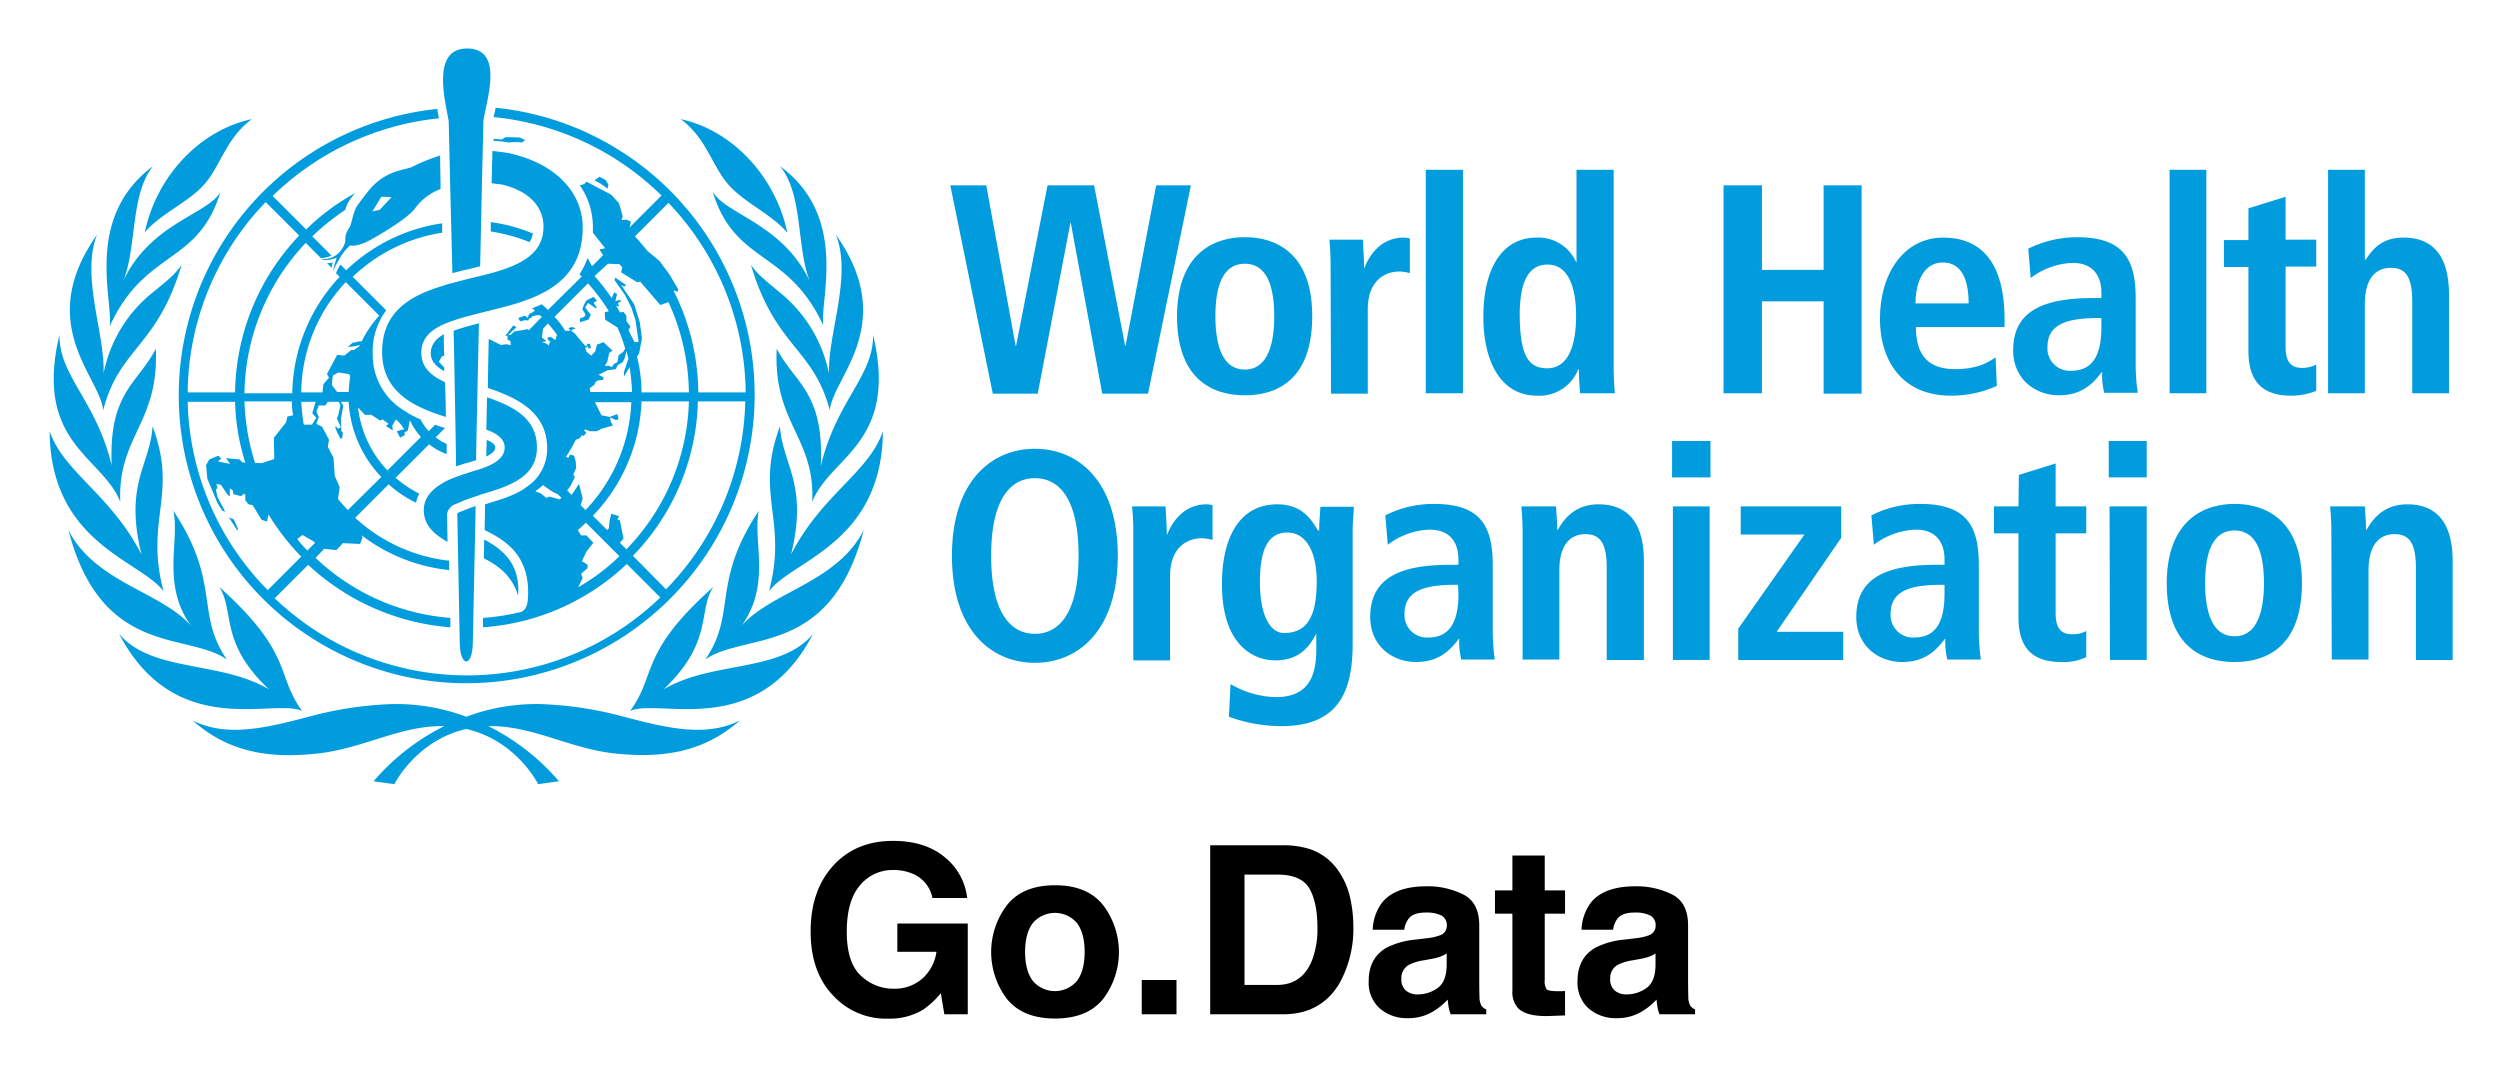
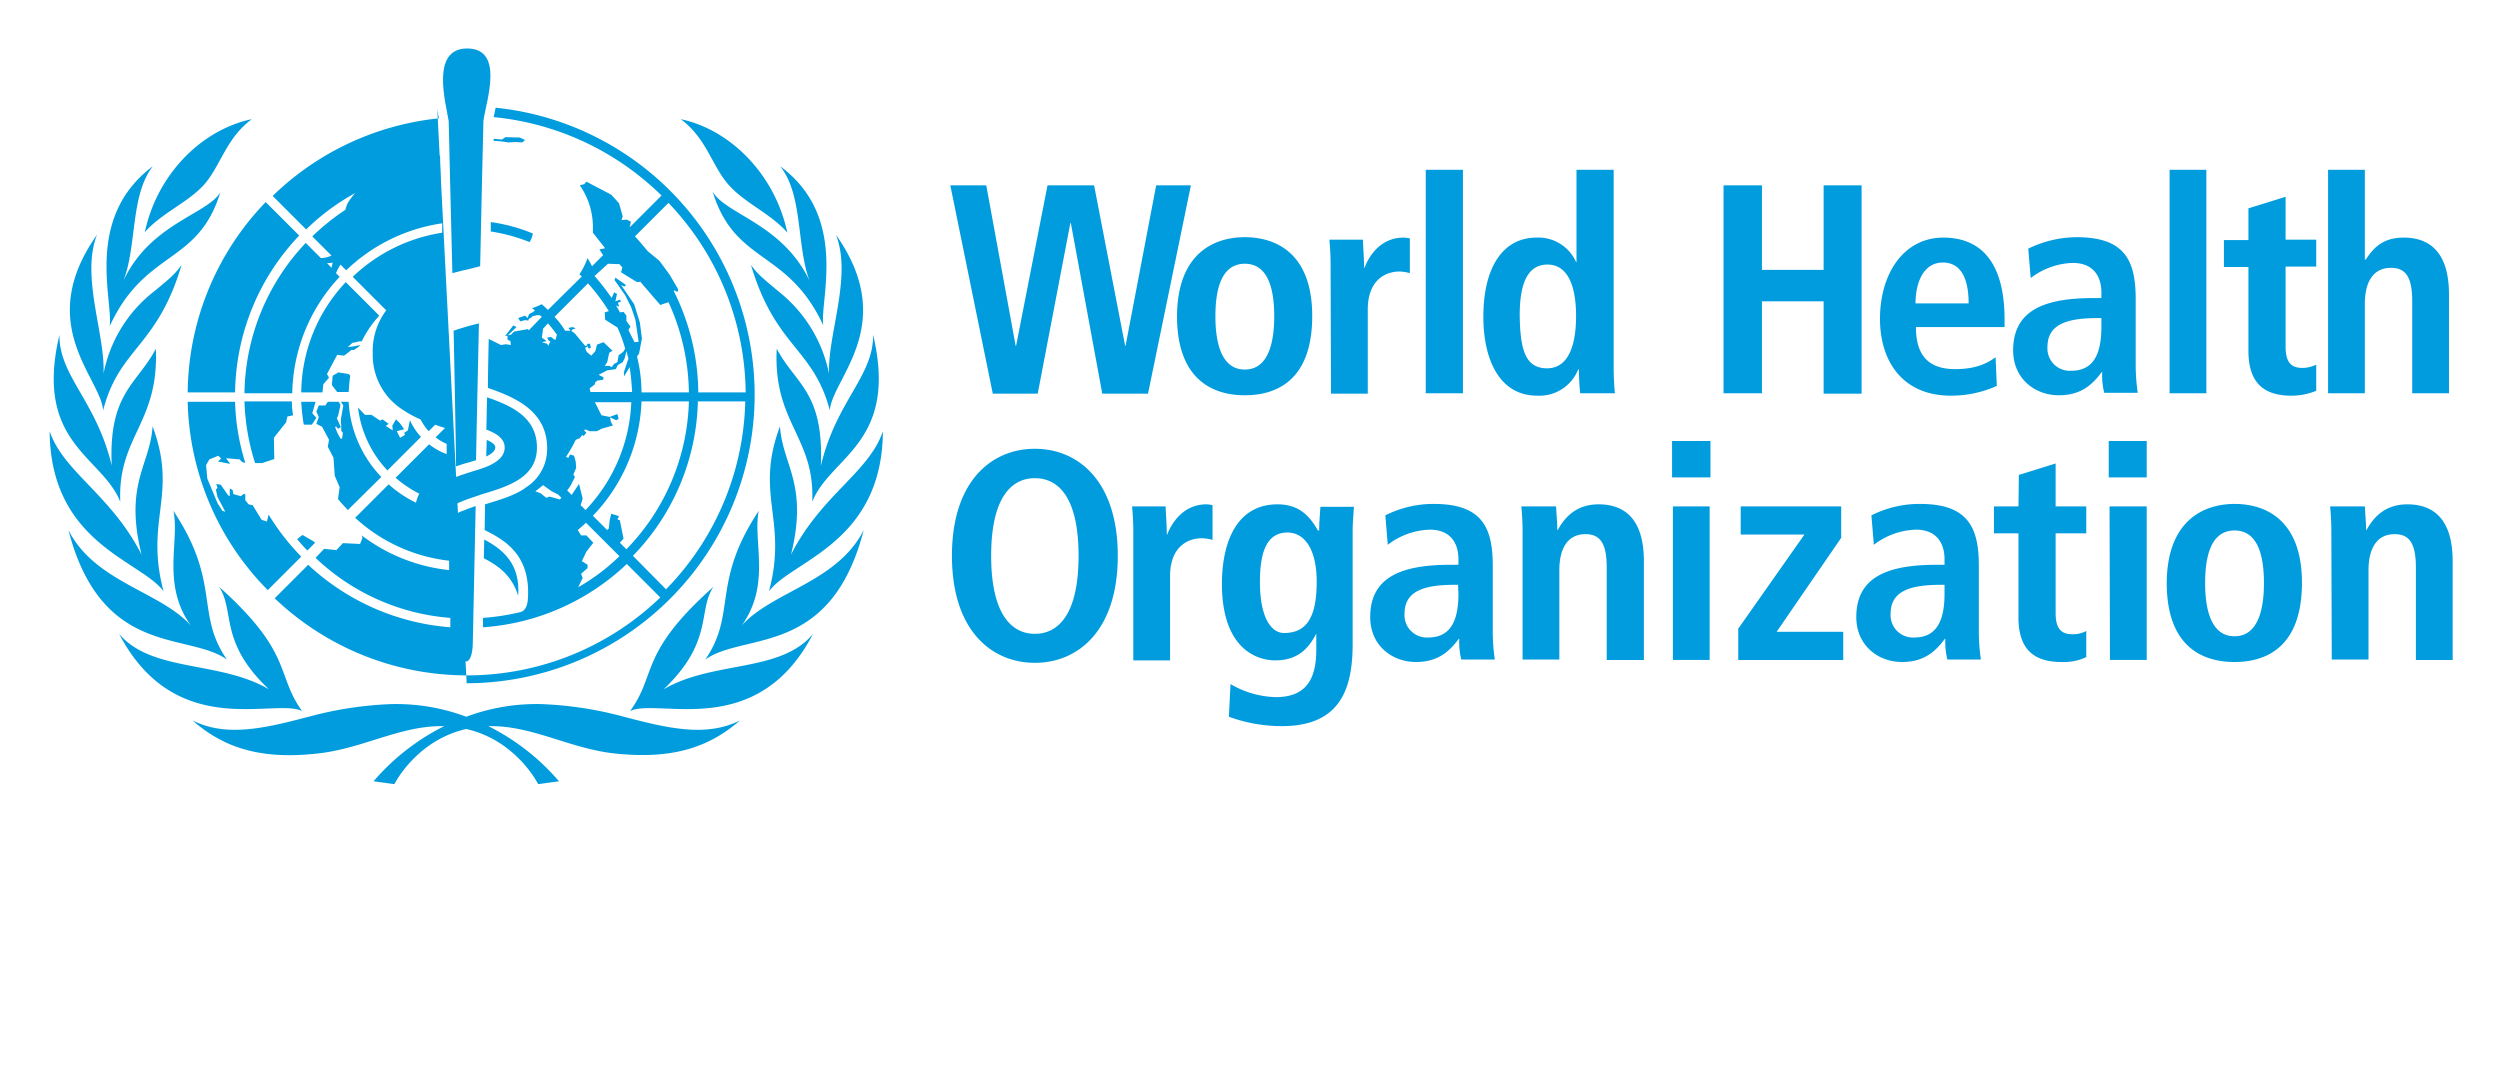
<svg xmlns="http://www.w3.org/2000/svg" role="img" viewBox="-12.77 -11.77 612.04 261.04">
  <title>Go.Data logo</title>
  <defs>
    <style>.cls-1{fill:#009cde}</style>
  </defs>
  <g id="Layer_2" data-name="Layer 2">
    <g id="Layer_1-2" data-name="Layer 1-2">
      <path d="M249.381 42.8h-.1l-8 41.8h-11l-10.4-51h8.8l7.2 39.3h.1l7.7-39.3h11.4l7.6 39.3h.1l7.5-39.3h8.5l-10.5 51h-11.2zM291.981 46.3c7.7 0 16.5 4 16.5 19.3 0 15.8-8.8 19.4-16.5 19.4s-16.6-3.7-16.6-19.4C275.481 50.3 284.381 46.3 291.981 46.3zm0 32.4c5.8 0 7.2-6.7 7.2-13s-1.3-12.9-7.2-12.9-7.2 6.6-7.2 12.9S286.181 78.7 291.981 78.7zM312.981 53.1c0-2.1-.1-4.1-.3-6.2h8.2c.1 2.3.3 4.6.3 6.9h.1c1.1-2.9 3.9-7.4 9.6-7.4a7.719 7.719 0 0 1 1.5.2v8.5a10.855 10.855 0 0 0-2.5-.4c-3.7 0-7.8 2.3-7.8 9.3V84.6h-9zM336.281 29.8h9.1V84.5h-9.1zM382.281 29.8V78.1c0 2.1.1 4.3.3 6.4h-8.5a56.326 56.326 0 0 1-.3-5.8h-.2a10.203 10.203 0 0 1-10 6.4c-9.3 0-13.2-8.9-13.2-19.3 0-12.3 4.9-19.4 13-19.4a10.078 10.078 0 0 1 9.7 6h.1V29.8zm-16.3 48.6c5.3 0 7.1-5.8 7.1-12.8 0-7.3-2-12.6-7-12.6s-6.8 4.9-6.8 12.4C359.381 74.1 360.781 78.4 365.981 78.4zM409.181 33.6h9.4V54.3h15.1V33.6h9.3v51h-9.3V62h-15.1V84.5h-9.4zM476.081 82.7a27.179 27.179 0 0 1-11.2 2.4c-12.1 0-17.4-8.7-17.4-18.8 0-11.2 5.9-19.9 15.5-19.9 8.1 0 15 4.7 15 20.1v1.8h-21.7c0 6.4 2.6 10.3 9.6 10.3 5.5 0 8.2-1.7 9.9-2.9zm-6.9-20.2c0-6.6-2.2-10-6.3-10-4.8 0-6.7 5-6.7 10zM483.781 49.1a27.365 27.365 0 0 1 11.9-2.8c11.7 0 14.4 5.7 14.4 15.1V77.8a48.875 48.875 0 0 0 .5 6.6h-8.2a17.683 17.683 0 0 1-.5-5.1h-.1c-2.3 3.1-5.1 5.7-10.5 5.7-5.8 0-11.2-4-11.2-11 0-10.2 8.3-12.8 19.8-12.8h1.8V59.8c0-3.7-1.8-7.2-7-7.2a17.738 17.738 0 0 0-10.3 3.7zm17.8 17h-.8c-7.7 0-12.3 1.6-12.3 7.1a5.473 5.473 0 0 0 5.1 5.8h.7c5.4 0 7.4-4 7.4-10.7V66.1zM518.381 29.8h9V84.5h-9zM537.781 39.2l9-2.8V46.9h7.5v6.6h-7.5V73.1c0 4 1.5 5.2 4.1 5.2a7.734 7.734 0 0 0 3.4-.8v6.4a15.798 15.798 0 0 1-6.1 1.2c-6.7 0-10.5-3.1-10.5-11V53.6h-6V47h6V39.2zM557.181 29.8h9v22h.2c1.6-2.3 3.7-5.4 9.3-5.4 8.5 0 11.1 6.3 11.1 13.9V84.5h-9V62c0-5.8-1.5-8.2-5.2-8.2-4.7 0-6.4 4-6.4 8.8V84.5h-9zM240.581 98.1c10.6 0 20.3 7.9 20.3 26.2s-9.7 26.2-20.3 26.2-20.3-7.9-20.3-26.2S229.981 98.1 240.581 98.1zm0 45.3c5.9 0 10.7-5 10.7-19.1s-4.8-19-10.7-19-10.7 5-10.7 19 4.8 19.1 10.7 19.1zM264.681 118.4c0-2.1-.1-4.1-.3-6.2h8.2c.1 2.3.3 4.6.3 6.9h.1c1.1-2.9 4-7.4 9.6-7.4a7.719 7.719 0 0 1 1.5.2v8.5a10.872 10.872 0 0 0-2.6-.4c-3.7 0-7.8 2.3-7.8 9.3v20.6h-9zM288.481 155.7a23.016 23.016 0 0 0 11.1 3.2c8.5 0 9.9-5.9 9.9-11.8v-3.6h-.1c-1.5 2.9-4 6.4-9.9 6.4-5.2 0-13.1-3.5-13.1-18.7 0-10.4 3.7-19.5 13.6-19.5 5.5 0 8 3.1 9.9 6.4h.3c0-2 .2-3.9.3-5.8h8.2c-.1 2-.3 3.9-.3 5.9v27.7c0 11.8-3.6 20.1-17.4 20.1a37.709 37.709 0 0 1-12.9-2.3zm13.1-12.5c5.7 0 8-4.1 8-12.6 0-7.9-3-12.1-7.3-12-4.8.1-6.6 4.5-6.6 12.1C295.681 139.5 298.481 143.2 301.581 143.2zM326.381 114.4a26.028 26.028 0 0 1 11.9-2.8c11.7 0 14.4 5.7 14.4 15.1v16.4a48.875 48.875 0 0 0 .5 6.6h-8.2a17.683 17.683 0 0 1-.5-5.1h-.1c-2.3 3.1-5.1 5.7-10.5 5.7-5.8 0-11.2-4-11.2-11 0-10.2 8.3-12.8 19.8-12.8h1.8v-1.4c0-3.7-1.8-7.2-7-7.2a17.738 17.738 0 0 0-10.3 3.7zm17.8 17h-.8c-7.7 0-12.3 1.6-12.3 7.1a5.473 5.473 0 0 0 5.1 5.8h.7c5.4 0 7.4-4 7.4-10.7zM359.981 118.4c0-2.1-.1-4.1-.3-6.2h8.5c.1 1.9.3 3.9.3 5.8h.1c1.3-2.3 3.9-6.3 10-6.3 8.5 0 11.1 6.3 11.1 13.9v24.2h-9.1V127.2c0-5.8-1.5-8.2-5.2-8.2-4.7 0-6.4 4-6.4 8.8v21.9h-9zM396.581 96.2h9.4v8.9h-9.4zm.2 16h9v37.6h-9zM412.881 142l16.1-22.9h-15.6v-6.9h24.6v7.7l-15.8 23h16.3v6.9h-25.7V142zM445.381 114.4a26.028 26.028 0 0 1 11.9-2.8c11.7 0 14.4 5.7 14.4 15.1v16.4a48.875 48.875 0 0 0 .5 6.6h-8.2a17.683 17.683 0 0 1-.5-5.1h-.1c-2.3 3.1-5.1 5.7-10.5 5.7-5.8 0-11.2-4-11.2-11 0-10.2 8.3-12.8 19.8-12.8h1.8v-1.4c0-3.7-1.8-7.2-7-7.2a17.738 17.738 0 0 0-10.3 3.7zm17.8 17h-.8c-7.7 0-12.3 1.6-12.3 7.1a5.473 5.473 0 0 0 5.1 5.8h.7c5.4 0 7.4-4 7.4-10.7v-2.2zM481.481 104.5l9-2.8v10.5h7.5v6.6h-7.5v19.5c0 4 1.5 5.2 4.1 5.2a6.574 6.574 0 0 0 3.4-.8v6.4a12.824 12.824 0 0 1-6.1 1.2c-6.7 0-10.5-3.1-10.5-10.9V118.8h-6v-6.6h6zM503.481 96.2h9.3v8.9h-9.3zm.2 16h9.1v37.6h-9zM534.281 111.6c7.7 0 16.5 4 16.5 19.3 0 15.8-8.8 19.4-16.5 19.4s-16.6-3.6-16.6-19.4C517.781 115.7 526.681 111.6 534.281 111.6zm0 32.4c5.8 0 7.2-6.7 7.2-13s-1.3-12.9-7.2-12.9-7.2 6.6-7.2 12.9S528.481 144 534.281 144zM557.981 118.4c0-2.1-.1-4.1-.3-6.2h8.5c.1 1.9.3 3.9.3 5.8h.1c1.3-2.3 3.9-6.3 10-6.3 8.5 0 11.1 6.3 11.1 13.9v24.2h-9V127.2c0-5.8-1.5-8.2-5.2-8.2-4.7 0-6.4 4-6.4 8.8v21.9h-9z" class="cls-1" />
      <g id="g640">
        <g id="path642">
-           <path d="M165.281,33.1c3.9,4.7,10.7,7.4,14.7,12.1-2.9-13.8-13.5-25.1-26.1-27.8,6.2,4.6,7.5,11,11.4,15.7m-151.2,35c8.7-18.9,21.6-14.9,27.1-32.8-3.2,5.4-17.3,7.7-23.8,21.8,3.4-8.4,1.7-21.2,7.3-28.2-16.9,12.6-9.7,32.8-10.6,39.2m15.6,45.2c1.6,7.3-3,18,4.3,28.1-7.5-8.4-23.5-10.6-30-23.4,8.1,31.3,29.3,24.9,38.8,31.7-7.8-11.3-1.4-18.8-13.1-36.4m-2.4,19.7c-4.7-17.5,3.6-23.6-2.7-40.4-.6,9.5-7,14.1-2.7,31.4-7.5-14.7-19.1-20.2-22.5-30.2.2,27.5,22.3,31.6,27.9,39.2m33.9,29.3c-6.5-9-2.1-14.1-20.3-30.4,3.9,6-.1,13.5,12.2,25.1-12-7.1-28.7-4.1-36.7-13.6,13.8,26.4,38,15.6,44.8,18.9m88.5-5.3c12.3-11.7,8.3-19.2,12.2-25.1-18.3,16.3-13.8,21.4-20.4,30.4,6.9-3.3,31.1,7.5,44.8-18.9-7.9,9.6-24.6,6.5-36.6,13.6m19.1-15.6c7.3-10.1,2.7-20.7,4.2-28.1-11.7,17.6-5.3,25.1-13.1,36.4,9.6-6.8,30.7-.4,38.8-31.7-6.5,12.8-22.4,15-29.9,23.4m-29.2,22.2a89.515,89.515,0,0,0-20-3,49.105,49.105,0,0,0-18.2,3.1,49.106,49.106,0,0,0-18.2-3.1,89.515,89.515,0,0,0-20,3c-11,2.9-20.5,5.2-28.8,1,7.9,7,17.2,9.6,30.6,8.1,11.1-1.2,20.1-6.8,30.6-6.7h.4a55.506,55.506,0,0,0-17.3,13.5l5.1.7s5.3-10.7,17.6-13.5c12.3,2.8,17.6,13.5,17.6,13.5l5.1-.7a55.506,55.506,0,0,0-17.3-13.5h.4c10.5-.1,19.5,5.5,30.6,6.7,13.4,1.4,22.6-1.1,30.6-8.1-8.3,4.2-17.8,1.9-28.8-1m-114.2-90c-4.5,8.7-11.6,10.7-10.8,28.6-3.8-15.9-12.9-21.9-12.8-32-6.3,26.6,10.5,29.7,14.9,40.9-.7-16,9.5-19.2,8.7-37.5m6.3-20.5c-1.6,2.2-2.7,3.2-6.9,6.6a33.674,33.674,0,0,0-12.2,20c.4-9.8-5.6-23.8-1.6-34-15.5,21.9.9,35,1.5,43,3.9-15.3,13.2-15.4,19.2-35.6m158.5,26.6a34.162,34.162,0,0,0-12.2-20c-4.2-3.5-5.3-4.4-6.9-6.6,6,20.2,15.3,20.3,19.3,35.6.6-7.9,17-21,1.5-43,4,10.2-2,24.2-1.7,34m13.2,14.1c-3.4,10.1-15,15.5-22.5,30.2,4.3-17.3-2.1-21.9-2.7-31.4-6.3,16.8,2,22.9-2.7,40.4,5.6-7.6,27.7-11.7,27.9-39.2m-26-20.2c-.9,18.3,9.4,21.5,8.7,37.5,4.3-11.1,21.2-14.3,14.9-40.9.1,10.2-9,16.1-12.8,32.1.8-18.1-6.2-20-10.8-28.7m-139.9-40.5c3.9-4.7,5.2-11.1,11.4-15.7-12.7,2.7-23.3,13.9-26.2,27.7,4-4.7,10.9-7.4,14.8-12m124.2,2c5.5,18,18.4,14,27.1,32.8-.9-6.3,6.3-26.6-10.6-39,5.7,6.9,4,19.8,7.3,28.2-6.6-14.1-20.7-16.4-23.8-22m-44,10.3a41.409,41.409,0,0,0-10.3-2.8v2.3a43.005,43.005,0,0,1,9.5,2.6,6.05,6.05,0,0,0,.8-2.1m-2.6-22.3.7-.6-1.3-.6-3.5-.1-.9.6-2-.2v.5a32.91,32.91,0,0,1,3.6.4l1.7-.1Zm-6.6,74.6c0-.6-.8-1.2-1.9-1.7h-.2c0,.5-.1,2.8-.1,4,1.3-.7,2.2-1.3,2.2-2.3m-40.1-43.9c.1-.4.2-.9.3-1.3a3.329,3.329,0,0,1-1.4.1Zm-16.1-16.1,8.2,8.2a56.644,56.644,0,0,0-15.7,38.4h-11.6a67.922,67.922,0,0,1,19.1-46.6m-5,63.8-.7-.1-.7-.7-3.3-.3,1,1.4-3-.6.8-.7-.7-.7-2.2.9-.8,1.4.3,3.3,2.5,6,1.2,1.9.7.2-1.9-3.6-.4-1.8.4-.4-.3-1,1.1.2,1.8,2.6.4.2v-1.9l.7.4.2,1,1.8.5.8-.6.3.2v1.4l.8,1,1,.2,2.2,3.6,1.3.4.4-1.7a56.893,56.893,0,0,0,8,10.3l-8.2,8.2a67.672,67.672,0,0,1-19.6-46.1h11.6a54.083,54.083,0,0,0,2.5,14.9m11.4-15a20.414,20.414,0,0,0,.3,3.4l-1.4.3-.3,1.4-3,3.8.1,5.2-3,1h-1.7a54.97,54.97,0,0,1-2.6-15.1Zm2.6,32.7,2.6,1.5.5.4-1.9,1.9a33.29,33.29,0,0,1-2.5-2.8Zm10.6-61.9,8.2,8.2a27.031,27.031,0,0,0-4.3,6.3h-.6l-1.2.3h-.4l-1.2,1.1,1.6-.2,1.4-.3-.3.4-1.2.8h-.6l-1.8,1.4-1.7-.2-2.5,4.7.5.9-1.4,1.6-.2,2h-5.2a39.809,39.809,0,0,1,10.9-27m8.4,33.9.6-.3,1.5,1.1-.7.5,1.7,1.1-.1-1.2.9-1.5,1,1,1,1.4-1.8.5.8,1.6,1.2-.7-.2-.5.9-.6.5-2.5a16.19,16.19,0,0,0,2.7,4.1l-8.2,8.2a26.957,26.957,0,0,1-7.2-15.4l1.7,1.8h1.6Zm-11.8-8.7.2-2.3,1.4-.8,2.5.4.4.4c-.2,1.3-.3,2.7-.4,4h-2.8Zm-3.8,8-1.1,1.7h-1.9l-.1-.1a51.356,51.356,0,0,1-.6-5.5h3.5l-.8,2.8Zm7.7,22.6c-.8-.9-1.7-1.8-2.4-2.7l.4-2.9-1.2-2.8-.3-4.4-1.4-2.7.3-1.7-1.7-3.2-1.4-.7.6-1.7-.6-1.3.6-1.5h1.6l.6-.9h2.7l.4.8-.6,2.7-.3.5,1,2.2-.7.4-.5-.6-.2.2.5,1.3.8,1.5h.4l.2-1.4-.4-.5v-.9l-.1-1.9.6-3.4-.6-.9h1.9a28.897,28.897,0,0,0,8,18.4Zm69.8,11.2a56.043,56.043,0,0,0,15.9-37.8h11.6a67.874,67.874,0,0,1-19.4,46Zm-3.2-3.2.9-1-.9-4.5-.6-.2.4-.8-1.9-.6-.4,1.6-.2,2-.4.4-3.5-3.5a42.626,42.626,0,0,0,11.9-28h11.6a53.859,53.859,0,0,1-15.3,36.2Zm-10.2,10.9,1.1-2.3-.4-1,1.6-1.4v-.8l-1.4-.9,1.1-2.3,1.7-2.2-1.7-1.8h-1.3l-.8-1.3c.7-.6,1.4-1.2,2-1.8l8.2,8.2a50.432,50.432,0,0,1-10.1,7.6m-1.6-22.6-1.1-1.1.8-1.1,1.1-2.2-.4-.6.7-1.6-.1-1.5-.4-1.5-1-.3-.4.8-.6-.2a34.978,34.978,0,0,0,2.4-4.2l1-.4.6-.8.3.3.7-.8-.6-.7.5-.1.9.4h1.8l1.1-.6,2.8-.8-.5-.9-.2-1.1,1.5.7.6-.3-.3-1.2-1.9.7-2-.4-1.6-3.2h8.9a40.554,40.554,0,0,1-11.2,26.4l-1.2-1.2.5-1.6-.9-3.6Zm-4.2-43.6,8.2-8.2a48.26,48.26,0,0,1,5.1,6.8l-1,.3.1,1.8,3,1.9a32.379,32.379,0,0,1,1.9,5.2l-.5.8-1.1.8-.3,1.7-.8.4-.6.8-.6-.3h-1.1l.6-.9.5-2.3.8-.5-2.2-2.1-1.6.6-.4,1.6-1,1.1-1.1-.9-.4-1,.6-.4.3.6.5-.2-.2-1h-.7v.4l-.5.1-2.5-3-.9-.7.3-.3.8-.3-.8-.3s-.9.2-1,.2l.5.7h-1.3a17.96,17.96,0,0,0-2.6-3.4m1.3,44.7-2.5-.7-.8.3-1.4-1.1-1.3-.5c.7-.5,1.3-1,1.9-1.5l2.1,1.5,1.6.8.8.8Zm-4.4-38.5,1-.2v-.2l-1-.7.3-2.2,1.2-1.3a30.127,30.127,0,0,1,2.2,2.8l-.4,1.3-1.1-.8-.9.2.4.8h.4l-.5,1.2-.3-.5Zm13.9,8,2.1-1.1,2.1-.3.5-1,1.2-.7.5-1,.4-1.7c.2.6.3,1.2.5,1.8l-1.1,3.3v1.1l1.4-2.3c.3,2,.5,4.1.6,6.1h-10.2l-.2-.9,1.2-.9.2-.6.5-.4,1.4-.2.1-.6Zm2.3-27.2,2.8.1.7.8-.3,1.2,3.9,2.4.8-.1,4.9,5.7,2-.7a54.446,54.446,0,0,1,5,22.1h-11.6a37.214,37.214,0,0,0-1.1-8.8l.5-.7.7-3.7-.5-3.9-1.4-4.5-3.2-4.7.8.4.4-.4-2.6-1.8-.2.6,2.6,3.7,1.5,3,1,3,.3,2,.5,3.4-1,.1s-1.1-2.1-1.5-3l.5-.8-1-1.4V65.5l-.7-.9-.9.1a9.496,9.496,0,0,0-1-1.7l.6.3.2-.2-.3-.7.8-.4-.3-.4-1.1.4.4-1.8-.7-.4-.6,1.4a55.637,55.637,0,0,0-4.2-5.4Zm14.8-14.9a68.071,68.071,0,0,1,18.9,46.4h-11.6a56.305,56.305,0,0,0-6-24.8l.1-.2.8.4.2-.6-2.1-3.6-2.5-3.4-2.9-2.4c-1-1.2-2-2.4-3.1-3.6Zm-34.2,68.9h0m-15.2,48.7a70.636,70.636,0,0,0,7.1-140.9l-.1.4c-.1.7-.3,1.3-.4,1.9a68.037,68.037,0,0,1,41.1,19.2l-7.8,7.8.3-1.4-1-.5-1.3.1.3-.9-.9-3.2-1.9-2.1-6.1-3.2-.5.6-1.1.3a17.857,17.857,0,0,1,3.2,10.2v1.4l3,3.8-1.4.3.9,1.4-2.7,2.7-1.1-2a18.7,18.7,0,0,1-2,4l.6.5-8.3,8.2c-.5-.5-1-.9-1.5-1.4a24.425,24.425,0,0,1-2.4,1l.7.5-.4.4-1,.5-.4,1-.6-.6-1.7.6.5.8,1.2-.3.8.1.1-.4.6-.3.2-.3,1.1-.3h.8l.5.4-3.2,3.3-.2-.3-3.4.6-.8.8-.7.1,2.1-2-.8-.4-2,2.6.6-.1v1l.7.3.1,1-1.2-.2-1.2.2-3-1.5s-.2,8-.2,12c7,2.4,14.5,5.8,14.5,14.8a11.137,11.137,0,0,1-5.1,9.5h0l-.2.1h0l-.2.2c-2.8,1.9-6.5,2.9-9.7,3.9l-.1,6.3c5.1,2.5,11.2,6.2,10.6,16.6-.1,2.6-1.1,3.3-1.9,3.5h0a57.267,57.267,0,0,1-9.1,1.4v2.3a56.74,56.74,0,0,0,35.2-15.5l8.2,8.2a68.192,68.192,0,0,1-94.4.2l8.2-8.2a57.37,57.37,0,0,0,34.8,15.3v-2.3a53.812,53.812,0,0,1-33-14.7l2.1-2.2,3,.3,1.6-1.7,4.2.2.6-1.5-.2-.6a42.719,42.719,0,0,0,21.4,8.5v-2.3a40.679,40.679,0,0,1-23-10.5l8.2-8.2a28.094,28.094,0,0,0,6.7,4.5,8.264,8.264,0,0,1,.8-2.2,29.432,29.432,0,0,1-5.8-3.9l8.2-8.2a15.234,15.234,0,0,0,4.3,2.4V96.9a12.03,12.03,0,0,1-2.7-1.6l2.3-2.3a22.504,22.504,0,0,1-2.4-.8l-1.6,1.6a13.671,13.671,0,0,1-2-2.9,23.215,23.215,0,0,1-4.1-2.2,15.884,15.884,0,0,1-7.6-13.9,16.717,16.717,0,0,1,3.3-10.6l-8.2-8.2a40.618,40.618,0,0,1,21.9-10.8V42.9a42.841,42.841,0,0,0-23.5,11.5l-1.4-1.4a19.018,19.018,0,0,0-1.1,2.1l.9.9a42.589,42.589,0,0,0-11.6,28.5h-11.7a54.472,54.472,0,0,1,15-36.8l3.7,3.7h.5a7.274,7.274,0,0,0,2.1-.6l-4.7-4.7a56.27,56.27,0,0,1,8.1-6.5,8.51,8.51,0,0,1,.6-1.7,18.763,18.763,0,0,1,1.8-2.4,54.96,54.96,0,0,0-12,8.9l-8.2-8.2a68.433,68.433,0,0,1,40.7-19,1.213,1.213,0,0,0-.1-.5c-.1-.6-.2-1.1-.3-1.8a70.484,70.484,0,0,0,7.2,140.6m34.7-122.1-.7-1.1-1.5-.8-1.2.9,1.5.8,1.7,1.2Zm-7,32.8.1.9,2-.6.6-1.2-1.4-1.8.7-1.1,1.9,1.3.3-.3-.4-.3-.4-.8.8-.4-.8-1-1.8.9-.6,1.1-.4,1,.8,1.3-.3.6Zm-83.8,52,.1-.5-1-2.3-1.2-.5Zm47.3-43.6c0,2,1.2,3.3,3.3,4.5v-.9l-1.3-1.4.7-1.3.6-.2c-.1-2.3-.1-4.8-.1-5.2h-.1c-2,1.2-3,2.6-3.1,4.5" class="cls-1" />
+           <path d="M165.281,33.1c3.9,4.7,10.7,7.4,14.7,12.1-2.9-13.8-13.5-25.1-26.1-27.8,6.2,4.6,7.5,11,11.4,15.7m-151.2,35c8.7-18.9,21.6-14.9,27.1-32.8-3.2,5.4-17.3,7.7-23.8,21.8,3.4-8.4,1.7-21.2,7.3-28.2-16.9,12.6-9.7,32.8-10.6,39.2m15.6,45.2c1.6,7.3-3,18,4.3,28.1-7.5-8.4-23.5-10.6-30-23.4,8.1,31.3,29.3,24.9,38.8,31.7-7.8-11.3-1.4-18.8-13.1-36.4m-2.4,19.7c-4.7-17.5,3.6-23.6-2.7-40.4-.6,9.5-7,14.1-2.7,31.4-7.5-14.7-19.1-20.2-22.5-30.2.2,27.5,22.3,31.6,27.9,39.2m33.9,29.3c-6.5-9-2.1-14.1-20.3-30.4,3.9,6-.1,13.5,12.2,25.1-12-7.1-28.7-4.1-36.7-13.6,13.8,26.4,38,15.6,44.8,18.9m88.5-5.3c12.3-11.7,8.3-19.2,12.2-25.1-18.3,16.3-13.8,21.4-20.4,30.4,6.9-3.3,31.1,7.5,44.8-18.9-7.9,9.6-24.6,6.5-36.6,13.6m19.1-15.6c7.3-10.1,2.7-20.7,4.2-28.1-11.7,17.6-5.3,25.1-13.1,36.4,9.6-6.8,30.7-.4,38.8-31.7-6.5,12.8-22.4,15-29.9,23.4m-29.2,22.2a89.515,89.515,0,0,0-20-3,49.105,49.105,0,0,0-18.2,3.1,49.106,49.106,0,0,0-18.2-3.1,89.515,89.515,0,0,0-20,3c-11,2.9-20.5,5.2-28.8,1,7.9,7,17.2,9.6,30.6,8.1,11.1-1.2,20.1-6.8,30.6-6.7h.4a55.506,55.506,0,0,0-17.3,13.5l5.1.7s5.3-10.7,17.6-13.5c12.3,2.8,17.6,13.5,17.6,13.5l5.1-.7a55.506,55.506,0,0,0-17.3-13.5h.4c10.5-.1,19.5,5.5,30.6,6.7,13.4,1.4,22.6-1.1,30.6-8.1-8.3,4.2-17.8,1.9-28.8-1m-114.2-90c-4.5,8.7-11.6,10.7-10.8,28.6-3.8-15.9-12.9-21.9-12.8-32-6.3,26.6,10.5,29.7,14.9,40.9-.7-16,9.5-19.2,8.7-37.5m6.3-20.5c-1.6,2.2-2.7,3.2-6.9,6.6a33.674,33.674,0,0,0-12.2,20c.4-9.8-5.6-23.8-1.6-34-15.5,21.9.9,35,1.5,43,3.9-15.3,13.2-15.4,19.2-35.6m158.5,26.6a34.162,34.162,0,0,0-12.2-20c-4.2-3.5-5.3-4.4-6.9-6.6,6,20.2,15.3,20.3,19.3,35.6.6-7.9,17-21,1.5-43,4,10.2-2,24.2-1.7,34m13.2,14.1c-3.4,10.1-15,15.5-22.5,30.2,4.3-17.3-2.1-21.9-2.7-31.4-6.3,16.8,2,22.9-2.7,40.4,5.6-7.6,27.7-11.7,27.9-39.2m-26-20.2c-.9,18.3,9.4,21.5,8.7,37.5,4.3-11.1,21.2-14.3,14.9-40.9.1,10.2-9,16.1-12.8,32.1.8-18.1-6.2-20-10.8-28.7m-139.9-40.5c3.9-4.7,5.2-11.1,11.4-15.7-12.7,2.7-23.3,13.9-26.2,27.7,4-4.7,10.9-7.4,14.8-12m124.2,2c5.5,18,18.4,14,27.1,32.8-.9-6.3,6.3-26.6-10.6-39,5.7,6.9,4,19.8,7.3,28.2-6.6-14.1-20.7-16.4-23.8-22m-44,10.3a41.409,41.409,0,0,0-10.3-2.8v2.3a43.005,43.005,0,0,1,9.5,2.6,6.05,6.05,0,0,0,.8-2.1m-2.6-22.3.7-.6-1.3-.6-3.5-.1-.9.6-2-.2v.5a32.91,32.91,0,0,1,3.6.4l1.7-.1Zm-6.6,74.6c0-.6-.8-1.2-1.9-1.7h-.2c0,.5-.1,2.8-.1,4,1.3-.7,2.2-1.3,2.2-2.3m-40.1-43.9c.1-.4.2-.9.3-1.3a3.329,3.329,0,0,1-1.4.1Zm-16.1-16.1,8.2,8.2a56.644,56.644,0,0,0-15.7,38.4h-11.6a67.922,67.922,0,0,1,19.1-46.6m-5,63.8-.7-.1-.7-.7-3.3-.3,1,1.4-3-.6.8-.7-.7-.7-2.2.9-.8,1.4.3,3.3,2.5,6,1.2,1.9.7.2-1.9-3.6-.4-1.8.4-.4-.3-1,1.1.2,1.8,2.6.4.2v-1.9l.7.4.2,1,1.8.5.8-.6.3.2v1.4l.8,1,1,.2,2.2,3.6,1.3.4.4-1.7a56.893,56.893,0,0,0,8,10.3l-8.2,8.2a67.672,67.672,0,0,1-19.6-46.1h11.6a54.083,54.083,0,0,0,2.5,14.9m11.4-15a20.414,20.414,0,0,0,.3,3.4l-1.4.3-.3,1.4-3,3.8.1,5.2-3,1h-1.7a54.97,54.97,0,0,1-2.6-15.1Zm2.6,32.7,2.6,1.5.5.4-1.9,1.9a33.29,33.29,0,0,1-2.5-2.8Zm10.6-61.9,8.2,8.2a27.031,27.031,0,0,0-4.3,6.3h-.6l-1.2.3h-.4l-1.2,1.1,1.6-.2,1.4-.3-.3.4-1.2.8h-.6l-1.8,1.4-1.7-.2-2.5,4.7.5.9-1.4,1.6-.2,2h-5.2a39.809,39.809,0,0,1,10.9-27m8.4,33.9.6-.3,1.5,1.1-.7.5,1.7,1.1-.1-1.2.9-1.5,1,1,1,1.4-1.8.5.8,1.6,1.2-.7-.2-.5.9-.6.5-2.5a16.19,16.19,0,0,0,2.7,4.1l-8.2,8.2a26.957,26.957,0,0,1-7.2-15.4l1.7,1.8h1.6Zm-11.8-8.7.2-2.3,1.4-.8,2.5.4.4.4c-.2,1.3-.3,2.7-.4,4h-2.8Zm-3.8,8-1.1,1.7h-1.9l-.1-.1a51.356,51.356,0,0,1-.6-5.5h3.5l-.8,2.8Zm7.7,22.6c-.8-.9-1.7-1.8-2.4-2.7l.4-2.9-1.2-2.8-.3-4.4-1.4-2.7.3-1.7-1.7-3.2-1.4-.7.6-1.7-.6-1.3.6-1.5h1.6l.6-.9h2.7l.4.8-.6,2.7-.3.5,1,2.2-.7.4-.5-.6-.2.2.5,1.3.8,1.5h.4l.2-1.4-.4-.5v-.9l-.1-1.9.6-3.4-.6-.9h1.9a28.897,28.897,0,0,0,8,18.4Zm69.8,11.2a56.043,56.043,0,0,0,15.9-37.8h11.6a67.874,67.874,0,0,1-19.4,46Zm-3.2-3.2.9-1-.9-4.5-.6-.2.4-.8-1.9-.6-.4,1.6-.2,2-.4.4-3.5-3.5a42.626,42.626,0,0,0,11.9-28h11.6a53.859,53.859,0,0,1-15.3,36.2Zm-10.2,10.9,1.1-2.3-.4-1,1.6-1.4v-.8l-1.4-.9,1.1-2.3,1.7-2.2-1.7-1.8h-1.3l-.8-1.3c.7-.6,1.4-1.2,2-1.8l8.2,8.2a50.432,50.432,0,0,1-10.1,7.6m-1.6-22.6-1.1-1.1.8-1.1,1.1-2.2-.4-.6.7-1.6-.1-1.5-.4-1.5-1-.3-.4.8-.6-.2a34.978,34.978,0,0,0,2.4-4.2l1-.4.6-.8.3.3.7-.8-.6-.7.5-.1.9.4h1.8l1.1-.6,2.8-.8-.5-.9-.2-1.1,1.5.7.6-.3-.3-1.2-1.9.7-2-.4-1.6-3.2h8.9a40.554,40.554,0,0,1-11.2,26.4l-1.2-1.2.5-1.6-.9-3.6Zm-4.2-43.6,8.2-8.2a48.26,48.26,0,0,1,5.1,6.8l-1,.3.1,1.8,3,1.9a32.379,32.379,0,0,1,1.9,5.2l-.5.8-1.1.8-.3,1.7-.8.4-.6.8-.6-.3h-1.1l.6-.9.5-2.3.8-.5-2.2-2.1-1.6.6-.4,1.6-1,1.1-1.1-.9-.4-1,.6-.4.3.6.5-.2-.2-1h-.7v.4l-.5.1-2.5-3-.9-.7.3-.3.8-.3-.8-.3s-.9.2-1,.2l.5.7h-1.3a17.96,17.96,0,0,0-2.6-3.4m1.3,44.7-2.5-.7-.8.3-1.4-1.1-1.3-.5c.7-.5,1.3-1,1.9-1.5l2.1,1.5,1.6.8.8.8Zm-4.4-38.5,1-.2v-.2l-1-.7.3-2.2,1.2-1.3a30.127,30.127,0,0,1,2.2,2.8l-.4,1.3-1.1-.8-.9.2.4.8h.4l-.5,1.2-.3-.5Zm13.9,8,2.1-1.1,2.1-.3.5-1,1.2-.7.5-1,.4-1.7c.2.6.3,1.2.5,1.8l-1.1,3.3v1.1l1.4-2.3c.3,2,.5,4.1.6,6.1h-10.2l-.2-.9,1.2-.9.2-.6.5-.4,1.4-.2.1-.6Zm2.3-27.2,2.8.1.7.8-.3,1.2,3.9,2.4.8-.1,4.9,5.7,2-.7a54.446,54.446,0,0,1,5,22.1h-11.6a37.214,37.214,0,0,0-1.1-8.8l.5-.7.7-3.7-.5-3.9-1.4-4.5-3.2-4.7.8.4.4-.4-2.6-1.8-.2.6,2.6,3.7,1.5,3,1,3,.3,2,.5,3.4-1,.1s-1.1-2.1-1.5-3l.5-.8-1-1.4V65.5l-.7-.9-.9.1a9.496,9.496,0,0,0-1-1.7l.6.3.2-.2-.3-.7.8-.4-.3-.4-1.1.4.4-1.8-.7-.4-.6,1.4a55.637,55.637,0,0,0-4.2-5.4Zm14.8-14.9a68.071,68.071,0,0,1,18.9,46.4h-11.6a56.305,56.305,0,0,0-6-24.8l.1-.2.8.4.2-.6-2.1-3.6-2.5-3.4-2.9-2.4c-1-1.2-2-2.4-3.1-3.6Zm-34.2,68.9h0m-15.2,48.7a70.636,70.636,0,0,0,7.1-140.9l-.1.4c-.1.7-.3,1.3-.4,1.9a68.037,68.037,0,0,1,41.1,19.2l-7.8,7.8.3-1.4-1-.5-1.3.1.3-.9-.9-3.2-1.9-2.1-6.1-3.2-.5.6-1.1.3a17.857,17.857,0,0,1,3.2,10.2v1.4l3,3.8-1.4.3.9,1.4-2.7,2.7-1.1-2a18.7,18.7,0,0,1-2,4l.6.5-8.3,8.2c-.5-.5-1-.9-1.5-1.4a24.425,24.425,0,0,1-2.4,1l.7.5-.4.4-1,.5-.4,1-.6-.6-1.7.6.5.8,1.2-.3.8.1.1-.4.6-.3.2-.3,1.1-.3h.8l.5.4-3.2,3.3-.2-.3-3.4.6-.8.8-.7.1,2.1-2-.8-.4-2,2.6.6-.1v1l.7.3.1,1-1.2-.2-1.2.2-3-1.5s-.2,8-.2,12c7,2.4,14.5,5.8,14.5,14.8a11.137,11.137,0,0,1-5.1,9.5h0l-.2.1h0l-.2.2c-2.8,1.9-6.5,2.9-9.7,3.9l-.1,6.3c5.1,2.5,11.2,6.2,10.6,16.6-.1,2.6-1.1,3.3-1.9,3.5h0a57.267,57.267,0,0,1-9.1,1.4v2.3a56.74,56.74,0,0,0,35.2-15.5l8.2,8.2a68.192,68.192,0,0,1-94.4.2l8.2-8.2a57.37,57.37,0,0,0,34.8,15.3v-2.3a53.812,53.812,0,0,1-33-14.7l2.1-2.2,3,.3,1.6-1.7,4.2.2.6-1.5-.2-.6a42.719,42.719,0,0,0,21.4,8.5v-2.3a40.679,40.679,0,0,1-23-10.5l8.2-8.2a28.094,28.094,0,0,0,6.7,4.5,8.264,8.264,0,0,1,.8-2.2,29.432,29.432,0,0,1-5.8-3.9l8.2-8.2a15.234,15.234,0,0,0,4.3,2.4V96.9a12.03,12.03,0,0,1-2.7-1.6l2.3-2.3a22.504,22.504,0,0,1-2.4-.8l-1.6,1.6a13.671,13.671,0,0,1-2-2.9,23.215,23.215,0,0,1-4.1-2.2,15.884,15.884,0,0,1-7.6-13.9,16.717,16.717,0,0,1,3.3-10.6l-8.2-8.2a40.618,40.618,0,0,1,21.9-10.8V42.9a42.841,42.841,0,0,0-23.5,11.5l-1.4-1.4a19.018,19.018,0,0,0-1.1,2.1l.9.9a42.589,42.589,0,0,0-11.6,28.5h-11.7a54.472,54.472,0,0,1,15-36.8l3.7,3.7h.5a7.274,7.274,0,0,0,2.1-.6l-4.7-4.7a56.27,56.27,0,0,1,8.1-6.5,8.51,8.51,0,0,1,.6-1.7,18.763,18.763,0,0,1,1.8-2.4,54.96,54.96,0,0,0-12,8.9l-8.2-8.2a68.433,68.433,0,0,1,40.7-19,1.213,1.213,0,0,0-.1-.5c-.1-.6-.2-1.1-.3-1.8m34.7-122.1-.7-1.1-1.5-.8-1.2.9,1.5.8,1.7,1.2Zm-7,32.8.1.9,2-.6.6-1.2-1.4-1.8.7-1.1,1.9,1.3.3-.3-.4-.3-.4-.8.8-.4-.8-1-1.8.9-.6,1.1-.4,1,.8,1.3-.3.6Zm-83.8,52,.1-.5-1-2.3-1.2-.5Zm47.3-43.6c0,2,1.2,3.3,3.3,4.5v-.9l-1.3-1.4.7-1.3.6-.2c-.1-2.3-.1-4.8-.1-5.2h-.1c-2,1.2-3,2.6-3.1,4.5" class="cls-1" />
        </g>
      </g>
      <g id="g644">
        <g id="path646">
          <path d="M105.681,124.9c3.6,1.8,7,4.4,8.4,9.2.6-8-3.9-11.4-8.3-13.8l-.1,4.6" class="cls-1" />
        </g>
      </g>
      <g id="g648">
        <g id="path650">
-           <path d="M129.881,43.8c0-7.3-5.3-15.3-18.2-18.1-1.3-.2-2.6-.4-3.9-.5,0,1.1-.1,3.6-.1,3.6,0,.8-.1,3.7-.1,4.3.8.1,1.7.2,2.5.3,7.5,1.8,10.2,6.1,10.2,10.3,0,6.9-5.9,9.5-13.1,11.5l-2.4.6c-2.2.5-4.5,1.1-6.7,1.7a21.718,21.718,0,0,0-2.4.7c-8,2.4-14.9,6.3-14.9,16.2s7.9,13.5,15.6,15.9c0-2.8-.1-5.7-.2-8.5-3.5-1.6-5.8-3.7-5.8-7.2s2.2-5.5,5.5-7q1.05-.45,2.4-.9c1.9-.7,4.1-1.2,6.3-1.8l2.4-.6c10.8-2.6,23-6,22.9-20.5" class="cls-1" />
-         </g>
+           </g>
      </g>
      <g id="g652">
        <g id="path654">
          <path d="M90.981,113.1c0,4,2.9,6.1,5.8,7.8,0-.7-.1-6.8-.1-6.9a3.16,3.16,0,0,1,2.2-2.4,37.983,37.983,0,0,1,4.7-1.8c.9-.3,1.6-.6,2.4-.8,5.9-1.8,12.7-4,12.7-11.2s-5.8-10.1-12.2-12.3c-.1,2.3-.1,5.6-.2,7.9,2.7,1,4.5,2.3,4.5,4.4,0,2.6-2.7,4-4.7,4.8-.8.3-2,.7-2.4.8-1.6.5-3.2,1-4.8,1.6a24.425,24.425,0,0,0-2.4,1c-2.6,1.4-5.5,3.5-5.5,7.1" class="cls-1" />
        </g>
      </g>
      <g id="g656">
        <g id="path658">
          <path d="M94.981,26.3a48.117,48.117,0,0,0-7.1,2.9c-2.5.8-6.1,1-9.8,5-1.2,1.4-2.3,2.9-3.4,4.4-1.1,1.6-1.2,4.2-2,5.5a4.647,4.647,0,0,0-.9,3.2h0a6.002,6.002,0,0,1-1.3,2.5,5.198,5.198,0,0,1-4.8,1.8c1.7.8,4-.3,4-.3a20.246,20.246,0,0,0-.9,3.3c1.9-4.3,3.6-5.8,4.2-6.3.8.2,2.5.1,5.6-1.7,3.5-2,8.8-5.3,10.3-7.4a13.733,13.733,0,0,1,6.2-4.7c0-3-.1-5.8-.1-8.2m-14.8,13.3-1.8.4,2.2-3.6,2.5.1-2.9,3.1" class="cls-1" />
        </g>
      </g>
      <g id="g660">
        <g id="path662">
          <path d="M102.281,112.6c-.3.1-1.2.5-1.8.7s-1.3.5-1.3.7c0,0,.6,30.8.6,31.4,0,6.3,3.2,6.4,3.2,0,0-.4.7-33.3.7-33.3s-.9.3-1.4.5" class="cls-1" />
        </g>
      </g>
      <g id="g664">
        <g id="path666">
          <path d="M98.881,102.4c1-.3,2-.7,2.9-.9.7-.2,1.3-.4,2-.6,0-1.9.6-28.7.7-33.5a63.203,63.203,0,0,0-6.2,1.8c.1,3.6.6,30.3.6,33.2" class="cls-1" />
        </g>
      </g>
      <g id="g668">
        <g id="path670">
          <path d="M101.581.1c-9,0-5.2,13.4-4.5,17.8,0,.2.7,30.3.9,37.2,1.4-.4,2.7-.7,4.1-1l2.7-.7c.1-6.7.8-35.4.8-35.6.6-4.6,5.3-17.7-4-17.7" class="cls-1" />
        </g>
      </g>
    </g>
  </g>
-   <path d="M215.508 208.073a8.104 8.104 0 0 0-4.801-5.924 11.785 11.785 0 0 0-4.745-.927 10.311 10.311 0 0 0-8.212 3.769q-3.215 3.771-3.215 11.335 0 7.623 3.481 10.788a11.441 11.441 0 0 0 7.917 3.167 10.265 10.265 0 0 0 7.131-2.497 10.774 10.774 0 0 0 3.425-6.544h-9.574V214.333h17.239v22.208h-5.728l-.871-5.166a19.785 19.785 0 0 1-4.492 4.137 15.858 15.858 0 0 1-8.423 2.096 17.506 17.506 0 0 1-13.477-5.695q-5.475-5.723-5.475-15.656 0-10.044 5.531-16.105 5.531-6.06 14.627-6.061 7.889 0 12.676 4.001a14.876 14.876 0 0 1 5.489 9.981zM257.286 232.797q-3.875 4.783-11.764 4.783-7.89 0-11.764-4.783a18.987 18.987 0 0 1 0-22.988q3.875-4.853 11.764-4.854 7.89 0 11.764 4.854a18.987 18.987 0 0 1 0 22.988zm-6.401-4.422q1.88-2.496 1.881-7.094 0-4.597-1.881-7.078a7.111 7.111 0 0 0-10.795 0q-1.895 2.48-1.895 7.078 0 4.6 1.895 7.094a7.086 7.086 0 0 0 10.795 0zM266.747 228.147h8.507v8.395H266.747zM307.757 196.056a13.675 13.675 0 0 1 7.053 5.25 18.413 18.413 0 0 1 2.95 6.682 32.068 32.068 0 0 1 .787 6.851 27.496 27.496 0 0 1-3.315 13.982q-4.497 7.721-13.881 7.721H283.508V195.158H301.351A21.774 21.774 0 0 1 307.757 196.056zm-15.854 6.289v27.009h7.986q6.13 0 8.549-6.036a21.269 21.269 0 0 0 1.321-7.89q0-6.316-1.982-9.7-1.982-3.382-7.888-3.383zM336.508 217.927a12.609 12.609 0 0 0 3.195-.702 2.407 2.407 0 0 0 1.726-2.274 2.69 2.69 0 0 0-1.323-2.597 8.364 8.364 0 0 0-3.885-.716q-2.874 0-4.07 1.403a5.793 5.793 0 0 0-1.138 2.808h-7.722a11.71 11.71 0 0 1 2.256-6.598q3.186-4.043 10.941-4.043a19.52 19.52 0 0 1 8.967 1.993q3.918 1.995 3.919 7.524v14.038q0 1.46.057 3.538a4.448 4.448 0 0 0 .477 2.134 2.868 2.868 0 0 0 1.18.927v1.179h-8.704a8.915 8.915 0 0 1-.505-1.74q-.141-.814-.225-1.854a16.546 16.546 0 0 1-3.841 3.061 11.615 11.615 0 0 1-5.874 1.487 10.132 10.132 0 0 1-6.904-2.372 8.433 8.433 0 0 1-2.726-6.724q0-5.644 4.384-8.171a19.594 19.594 0 0 1 7.071-1.965zm4.893 3.734a8.859 8.859 0 0 1-1.552.771 13.161 13.161 0 0 1-2.148.548l-1.821.337a11.97 11.97 0 0 0-3.678 1.095 3.654 3.654 0 0 0-1.891 3.397 3.55 3.55 0 0 0 1.154 2.962 4.389 4.389 0 0 0 2.809.912 8.364 8.364 0 0 0 4.832-1.516q2.209-1.516 2.295-5.531zM353.221 211.918v-5.699h4.268V197.684h7.917v8.535h4.97v5.699h-4.97v16.172a3.64 3.64 0 0 0 .478 2.345q.478.463 2.92.463c.243 0 .5-.004.771-.014s.538-.023.801-.042v5.979l-3.79.141q-5.672.196-7.749-1.965a5.851 5.851 0 0 1-1.348-4.239V211.918zM387.634 217.927a12.609 12.609 0 0 0 3.195-.702 2.407 2.407 0 0 0 1.726-2.274 2.69 2.69 0 0 0-1.323-2.597 8.365 8.365 0 0 0-3.885-.716q-2.874 0-4.07 1.403a5.793 5.793 0 0 0-1.138 2.808h-7.722a11.71 11.71 0 0 1 2.256-6.598q3.186-4.043 10.941-4.043a19.52 19.52 0 0 1 8.967 1.993q3.918 1.995 3.919 7.524v14.038q0 1.46.057 3.538a4.448 4.448 0 0 0 .477 2.134 2.868 2.868 0 0 0 1.18.927v1.179h-8.704a8.915 8.915 0 0 1-.505-1.74q-.141-.814-.225-1.854a16.546 16.546 0 0 1-3.841 3.061 11.615 11.615 0 0 1-5.874 1.487 10.132 10.132 0 0 1-6.904-2.372 8.433 8.433 0 0 1-2.726-6.724q0-5.644 4.384-8.171a19.594 19.594 0 0 1 7.071-1.965zm4.893 3.734a8.86 8.86 0 0 1-1.552.771 13.161 13.161 0 0 1-2.148.548l-1.821.337a11.97 11.97 0 0 0-3.678 1.095 3.654 3.654 0 0 0-1.891 3.397 3.55 3.55 0 0 0 1.154 2.962 4.389 4.389 0 0 0 2.809.912 8.364 8.364 0 0 0 4.832-1.516q2.209-1.516 2.295-5.531z" />
</svg>